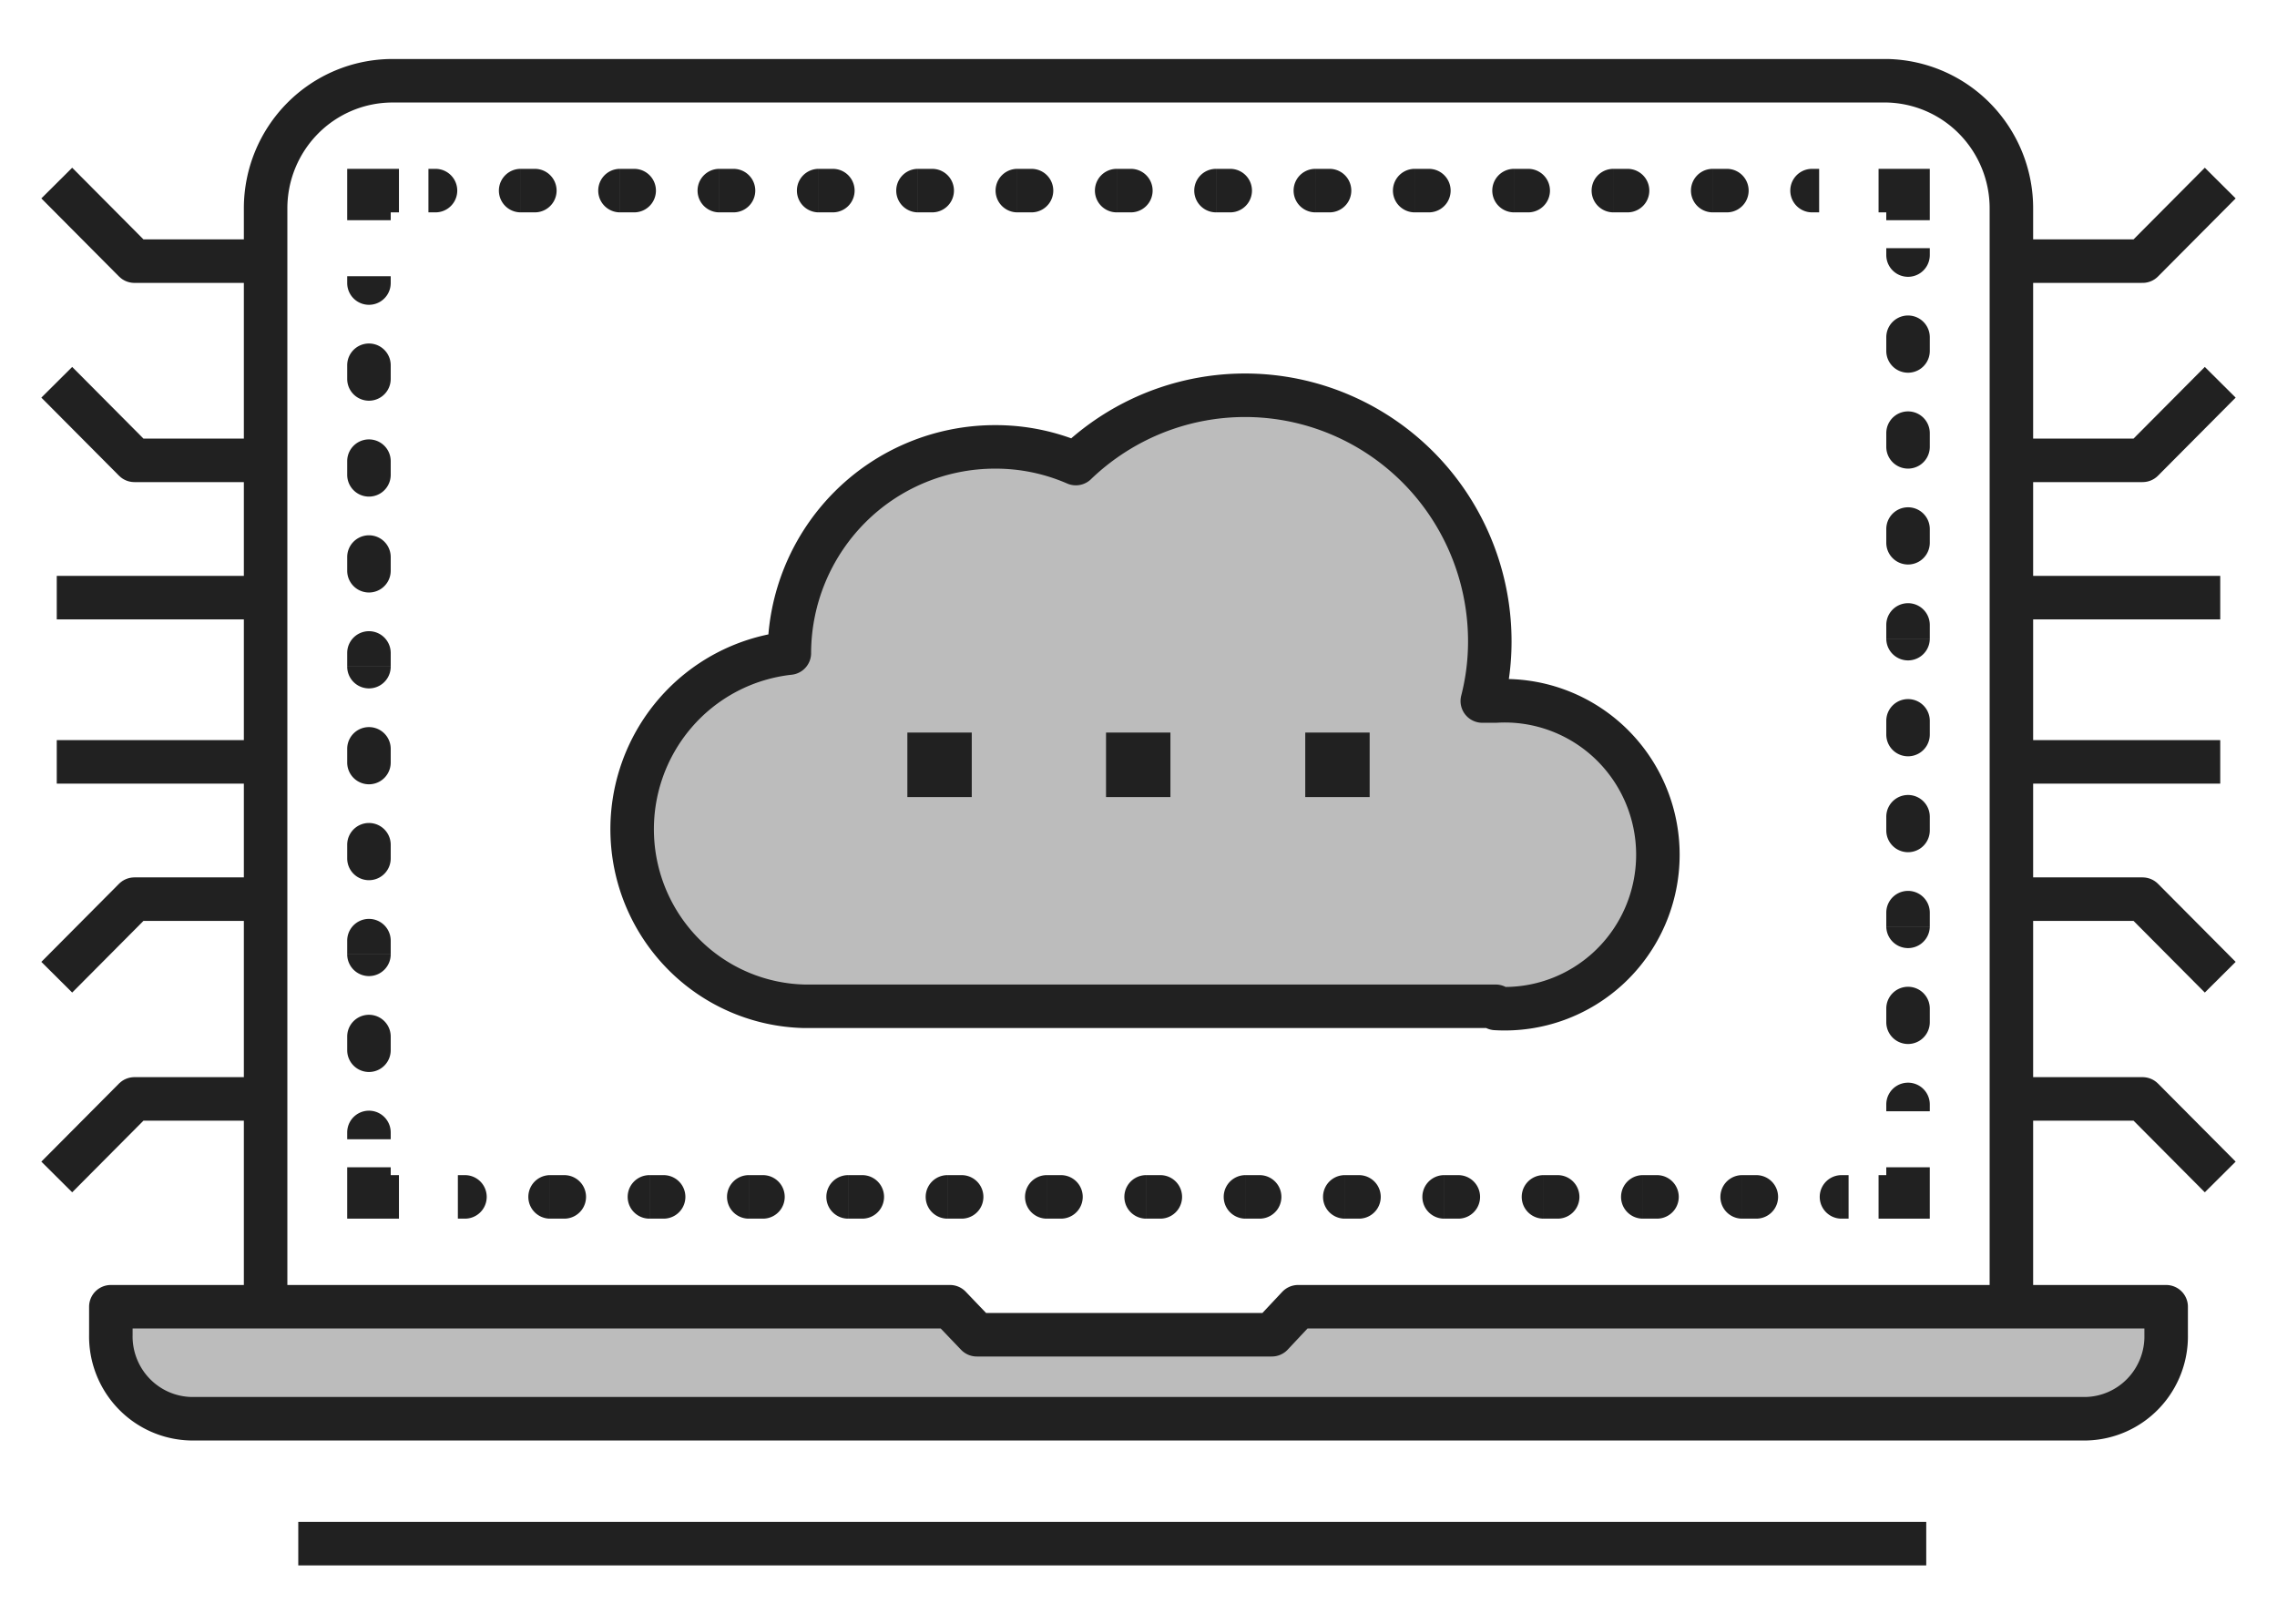
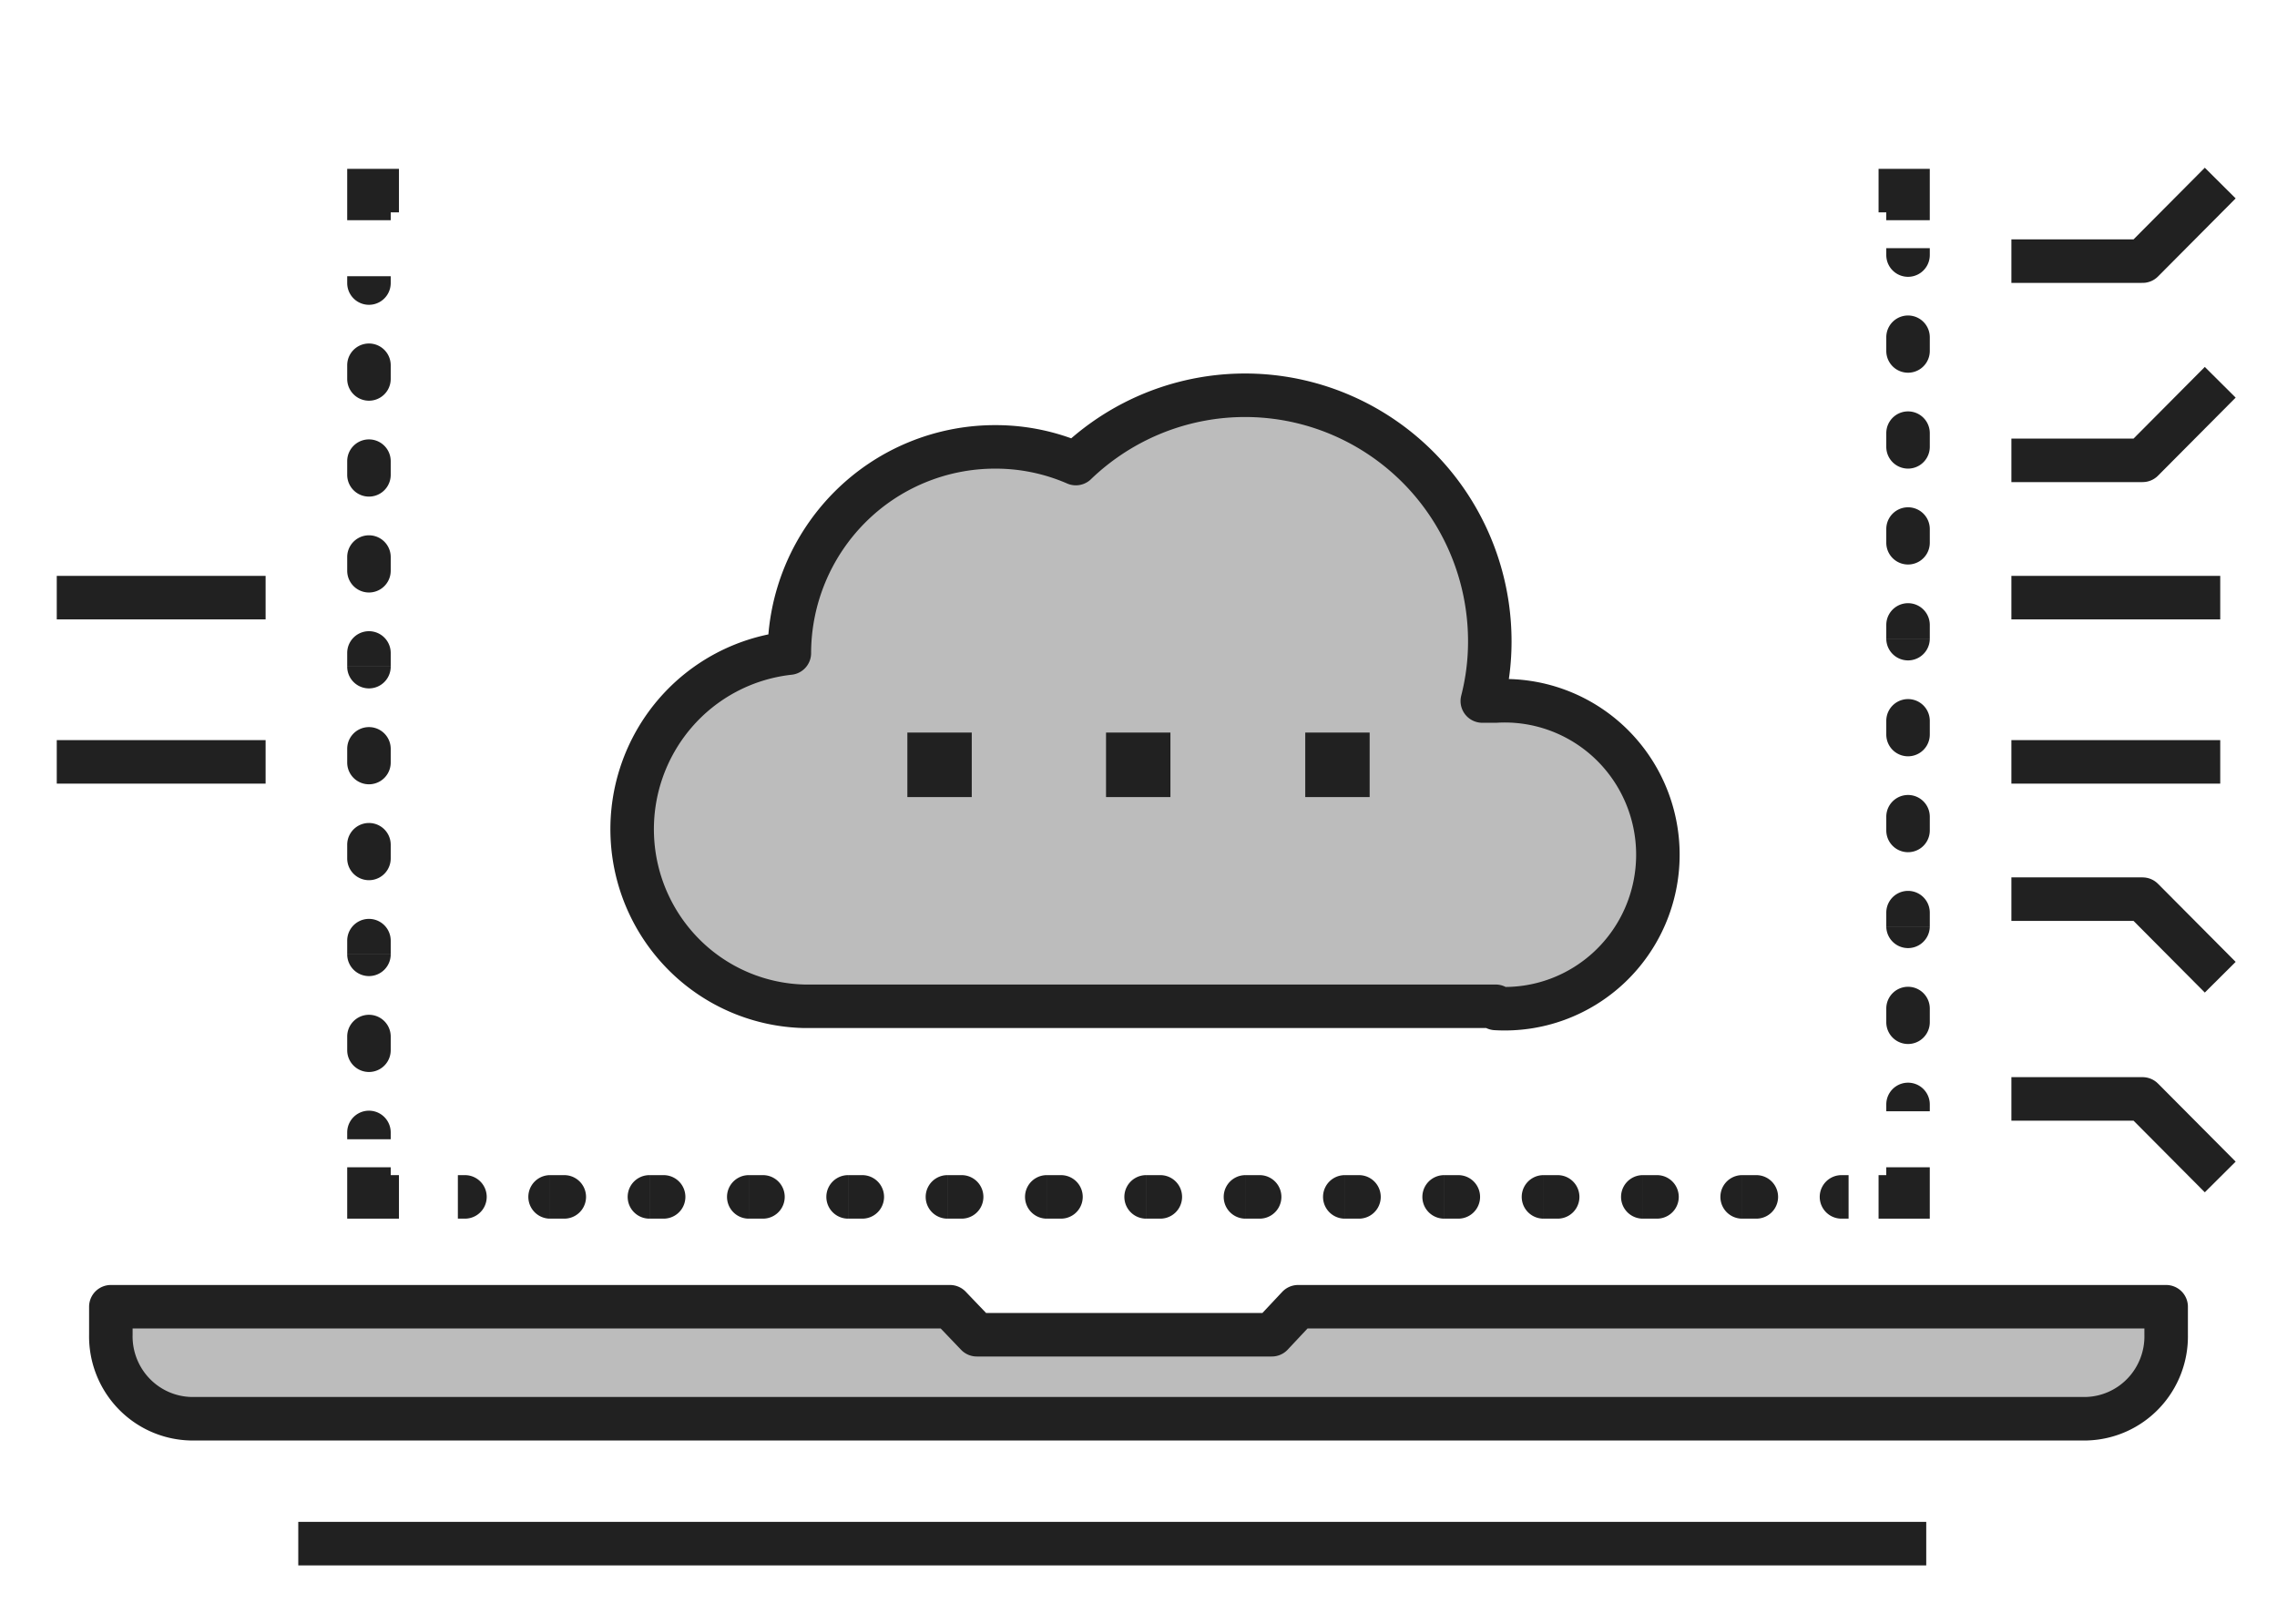
<svg xmlns="http://www.w3.org/2000/svg" width="157" height="112" viewBox="0 0 157 112" fill="none">
-   <path d="M138.686 90.097v-75.73a8.822 8.822 0 0 0-2.497-6.157 8.732 8.732 0 0 0-6.069-2.642H27.065c-2.32 0-4.546.927-6.187 2.577a8.822 8.822 0 0 0-2.564 6.222v75.73" stroke="#212121" stroke-width="3" stroke-linejoin="round" />
  <path d="M27.508 13.142H25.44v2.041" stroke="#212121" stroke-width="3" stroke-miterlimit="10" />
  <path d="M23.94 19.516a1.5 1.5 0 1 0 3 0h-3zm3 5.668a1.5 1.5 0 1 0-3 0h3zm-3 .944a1.5 1.5 0 1 0 3 0h-3zm3 5.668a1.5 1.5 0 1 0-3 0h3zm-3 .944a1.5 1.5 0 0 0 3 0h-3zm3 5.668a1.5 1.5 0 1 0-3 0h3zm-3 .944a1.5 1.5 0 0 0 3 0h-3zm3 5.668a1.5 1.5 0 1 0-3 0h3zm-3 .944a1.5 1.5 0 0 0 3 0h-3zm3 5.668a1.5 1.5 0 1 0-3 0h3zm-3 .944a1.5 1.5 0 0 0 3 0h-3zm3 5.668a1.5 1.5 0 1 0-3 0h3zm-3 .944a1.5 1.5 0 0 0 3 0h-3zm3 5.668a1.5 1.5 0 1 0-3 0h3zm-3 .944a1.5 1.5 0 0 0 3 0h-3zm3 5.668a1.5 1.5 0 1 0-3 0h3zm-3 .944a1.5 1.5 0 0 0 3 0h-3zm3 5.668a1.5 1.5 0 1 0-3 0h3zm-3-59.036v.472h3v-.472h-3zm0 6.14v.944h3v-.944h-3zm0 6.612v.944h3v-.944h-3zm0 6.612v.944h3v-.944h-3zm0 6.612v.944h3v-.944h-3zm0 6.612v.944h3v-.944h-3zm0 6.612v.944h3v-.944h-3zm0 6.612v.944h3v-.944h-3zm0 6.612v.944h3v-.944h-3zm0 6.612v.472h3v-.472h-3z" fill="#212121" />
  <path d="M25.44 80.482v2.042h2.068" stroke="#212121" stroke-width="3" stroke-miterlimit="10" />
  <path d="M32.059 84.024a1.5 1.5 0 0 0 0-3v3zm5.87-3a1.5 1.5 0 1 0 0 3v-3zm.979 3a1.5 1.5 0 1 0 0-3v3zm5.87-3a1.5 1.5 0 0 0 0 3v-3zm.98 3a1.5 1.5 0 0 0 0-3v3zm5.87-3a1.5 1.5 0 0 0 0 3v-3zm.979 3a1.5 1.5 0 0 0 0-3v3zm5.87-3a1.5 1.5 0 1 0 0 3v-3zm.979 3a1.5 1.5 0 1 0 0-3v3zm5.87-3a1.5 1.5 0 0 0 0 3v-3zm.98 3a1.5 1.5 0 0 0 0-3v3zm5.87-3a1.5 1.5 0 0 0 0 3v-3zm.979 3a1.5 1.5 0 0 0 0-3v3zm5.87-3a1.5 1.5 0 1 0 0 3v-3zm.98 3a1.5 1.5 0 1 0 0-3v3zm5.87-3a1.5 1.5 0 0 0 0 3v-3zm.978 3a1.5 1.5 0 0 0 0-3v3zm5.871-3a1.5 1.5 0 0 0 0 3v-3zm.979 3a1.5 1.5 0 0 0 0-3v3zm5.87-3a1.5 1.5 0 1 0 0 3v-3zm.979 3a1.5 1.5 0 1 0 0-3v3zm5.871-3a1.5 1.5 0 0 0 0 3v-3zm.979 3a1.5 1.5 0 0 0 0-3v3zm5.87-3a1.5 1.5 0 0 0 0 3v-3zm.979 3a1.5 1.5 0 0 0 0-3v3zm5.871-3a1.5 1.5 0 1 0 0 3v-3zm.978 3a1.5 1.5 0 1 0 0-3v3zm5.871-3a1.5 1.5 0 0 0 0 3v-3zm-95.402 3h.49v-3h-.49v3zm6.36 0h.979v-3h-.979v3zm6.85 0h.978v-3h-.978v3zm6.85 0h.978v-3h-.979v3zm6.849 0h.978v-3h-.978v3zm6.849 0h.978v-3h-.978v3zm6.85 0h.978v-3h-.979v3zm6.849 0h.978v-3h-.978v3zm6.849 0h.978v-3h-.978v3zm6.85 0h.978v-3h-.979v3zm6.849 0h.978v-3h-.978v3zm6.849 0h.979v-3h-.979v3zm6.849 0h.979v-3h-.979v3zm6.85 0h.978v-3h-.978v3zm6.849 0h.489v-3h-.489v3z" fill="#212121" />
  <path d="M129.528 82.524h2.031v-2.042" stroke="#212121" stroke-width="3" stroke-miterlimit="10" />
  <path d="M130.06 17.586a1.5 1.5 0 1 0 3 0h-3zm3 5.667a1.5 1.5 0 0 0-3 0h3zm-3 .945a1.5 1.5 0 1 0 3 0h-3zm3 5.667a1.5 1.5 0 0 0-3 0h3zm-3 .945a1.5 1.5 0 1 0 3 0h-3zm3 5.667a1.5 1.5 0 0 0-3 0h3zm-3 .945a1.5 1.5 0 1 0 3 0h-3zm3 5.667a1.5 1.5 0 0 0-3 0h3zm-3 .945a1.5 1.5 0 1 0 3 0h-3zm3 5.667a1.5 1.5 0 0 0-3 0h3zm-3 .945a1.5 1.5 0 1 0 3 0h-3zm3 5.667a1.5 1.5 0 0 0-3 0h3zm-3 .945a1.5 1.5 0 1 0 3 0h-3zm3 5.667a1.5 1.5 0 0 0-3 0h3zm-3 .945a1.5 1.5 0 1 0 3 0h-3zm3 5.667a1.5 1.5 0 0 0-3 0h3zm-3 .945a1.5 1.5 0 1 0 3 0h-3zm3 5.667a1.5 1.5 0 0 0-3 0h3zm-3-59.036v.473h3v-.473h-3zm0 6.14v.945h3v-.945h-3zm0 6.612v.945h3v-.945h-3zm0 6.612v.945h3v-.945h-3zm0 6.612v.945h3v-.945h-3zm0 6.612v.945h3V49.7h-3zm0 6.612v.945h3v-.945h-3zm0 6.612v.945h3v-.945h-3zm0 6.612v.945h3v-.945h-3zm0 6.612v.472h3v-.472h-3z" fill="#212121" />
  <path d="M131.559 15.183v-2.041h-2.031" stroke="#212121" stroke-width="3" stroke-miterlimit="10" />
-   <path d="M30.028 14.642a1.5 1.5 0 0 0 0-3v3zm5.871-3a1.5 1.5 0 0 0 0 3v-3zm.979 3a1.5 1.5 0 0 0 0-3v3zm5.87-3a1.5 1.5 0 1 0 0 3v-3zm.979 3a1.5 1.5 0 1 0 0-3v3zm5.87-3a1.5 1.5 0 0 0 0 3v-3zm.98 3a1.5 1.5 0 0 0 0-3v3zm5.87-3a1.5 1.5 0 0 0 0 3v-3zm.979 3a1.5 1.5 0 0 0 0-3v3zm5.87-3a1.5 1.5 0 0 0 0 3v-3zm.98 3a1.5 1.5 0 1 0 0-3v3zm5.87-3a1.5 1.5 0 0 0 0 3v-3zm.978 3a1.5 1.5 0 0 0 0-3v3zm5.871-3a1.5 1.5 0 0 0 0 3v-3zm.979 3a1.5 1.5 0 0 0 0-3v3zm5.87-3a1.5 1.5 0 0 0 0 3v-3zm.98 3a1.5 1.5 0 1 0 0-3v3zm5.87-3a1.5 1.5 0 0 0 0 3v-3zm.979 3a1.5 1.5 0 0 0 0-3v3zm5.87-3a1.5 1.5 0 0 0 0 3v-3zm.979 3a1.5 1.5 0 0 0 0-3v3zm5.871-3a1.5 1.5 0 1 0 0 3v-3zm.978 3a1.5 1.5 0 1 0 0-3v3zm5.871-3a1.5 1.5 0 0 0 0 3v-3zm.979 3a1.5 1.5 0 0 0 0-3v3zm5.871-3a1.5 1.5 0 1 0 0 3v-3zm.978 3a1.5 1.5 0 0 0 0-3v3zm5.871-3a1.5 1.5 0 0 0 0 3v-3zm-95.402 3h.49v-3h-.49v3zm6.36 0h.979v-3h-.979v3zm6.85 0h.978v-3h-.978v3zm6.849 0h.978v-3h-.978v3zm6.85 0h.978v-3h-.979v3zm6.849 0h.978v-3h-.978v3zm6.849 0h.978v-3h-.978v3zm6.85 0h.978v-3h-.979v3zm6.849 0h.978v-3h-.978v3zm6.85 0h.978v-3h-.979v3zm6.849 0h.978v-3h-.979v3zm6.849 0h.978v-3h-.978v3zm6.849 0h.979v-3h-.979v3zm6.85 0h.978v-3h-.978v3zm6.849 0h.489v-3h-.489v3z" fill="#212121" />
  <path d="M20.566 106.432h112.249" stroke="#212121" stroke-width="3" stroke-linejoin="round" />
  <path d="M103.128 69.382H55.46a12.116 12.116 0 0 1-8.229-3.488 12.244 12.244 0 0 1-3.633-8.201 12.255 12.255 0 0 1 2.925-8.483 12.128 12.128 0 0 1 7.903-4.18 14.294 14.294 0 0 1 4.166-10.056 14.14 14.14 0 0 1 10.013-4.162 13.857 13.857 0 0 1 5.575 1.15c2.39-2.3 5.4-3.843 8.656-4.437a16.791 16.791 0 0 1 9.654 1.098 16.896 16.896 0 0 1 7.453 6.267 17.031 17.031 0 0 1 2.779 9.36 16.492 16.492 0 0 1-.517 4.084h.923a10.509 10.509 0 0 1 4.229.619 10.559 10.559 0 0 1 3.639 2.253 10.617 10.617 0 0 1 2.452 3.519 10.674 10.674 0 0 1 0 8.415 10.617 10.617 0 0 1-2.452 3.518 10.559 10.559 0 0 1-3.639 2.254 10.51 10.51 0 0 1-4.229.619v-.149zM89.504 90.098l-1.81 1.93H67.35l-1.847-1.93H7.643v1.93a5.697 5.697 0 0 0 1.564 4.036 5.635 5.635 0 0 0 3.938 1.755h130.711a5.634 5.634 0 0 0 3.938-1.755 5.695 5.695 0 0 0 1.563-4.036v-1.93H89.504z" fill="#212121" fill-opacity=".3" stroke="#212121" stroke-width="3" stroke-linejoin="round" />
  <path d="M153.086 41.206h-14.4M153.086 52.53h-14.4" stroke="#212121" stroke-width="3" stroke-miterlimit="10" />
  <path d="M138.686 31.74h9.046l5.354-5.383M138.686 18.005h9.046l5.354-5.383M138.686 61.995h9.046l5.354 5.383M138.686 75.768h9.046l5.354 5.382" stroke="#212121" stroke-width="3" stroke-linejoin="round" />
  <path d="M3.914 52.53h14.4M3.914 41.206h14.4" stroke="#212121" stroke-width="3" stroke-miterlimit="10" />
-   <path d="M18.314 61.995H9.268l-5.354 5.383M18.314 75.768H9.268L3.914 81.15M18.314 31.74H9.268l-5.354-5.383M18.314 18.005H9.268l-5.354-5.383" stroke="#212121" stroke-width="3" stroke-linejoin="round" />
  <path d="M77.761 53.457h1.44v-1.448h-1.44v1.448zM91.498 53.457h1.44v-1.448h-1.44v1.448zM64.063 53.457h1.44v-1.448h-1.44v1.448z" stroke="#212121" stroke-width="3" stroke-miterlimit="10" />
</svg>